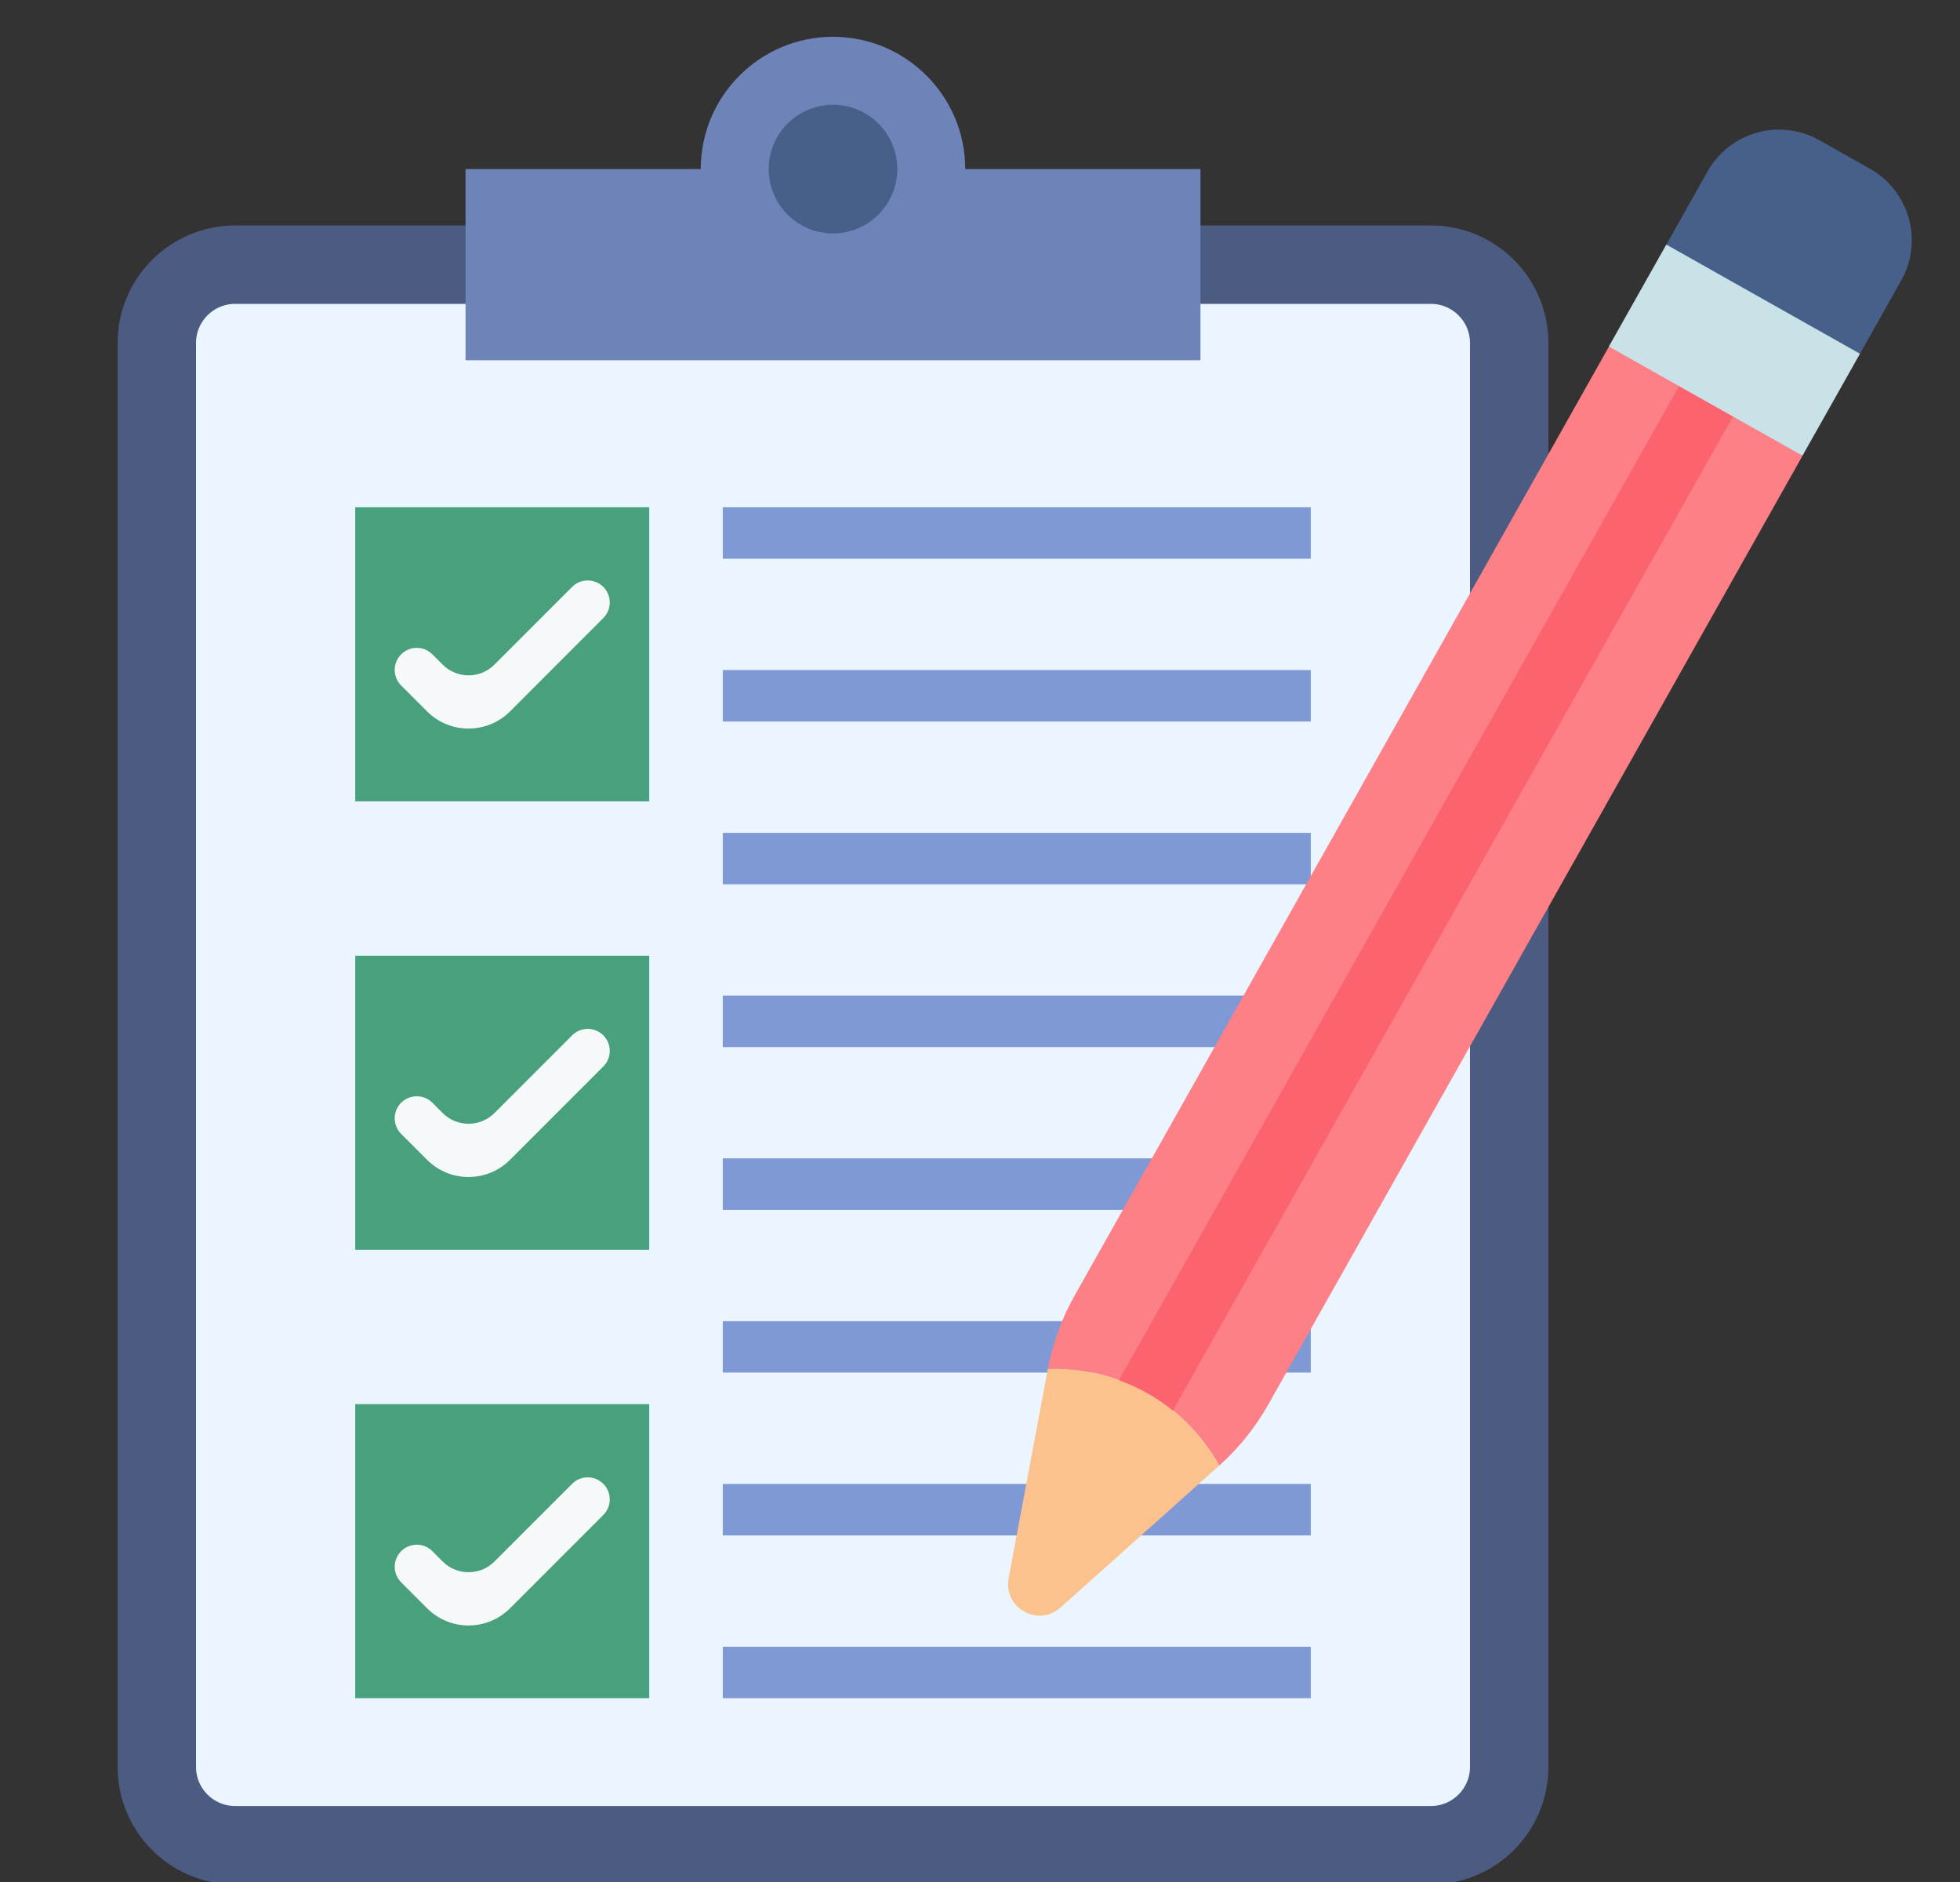
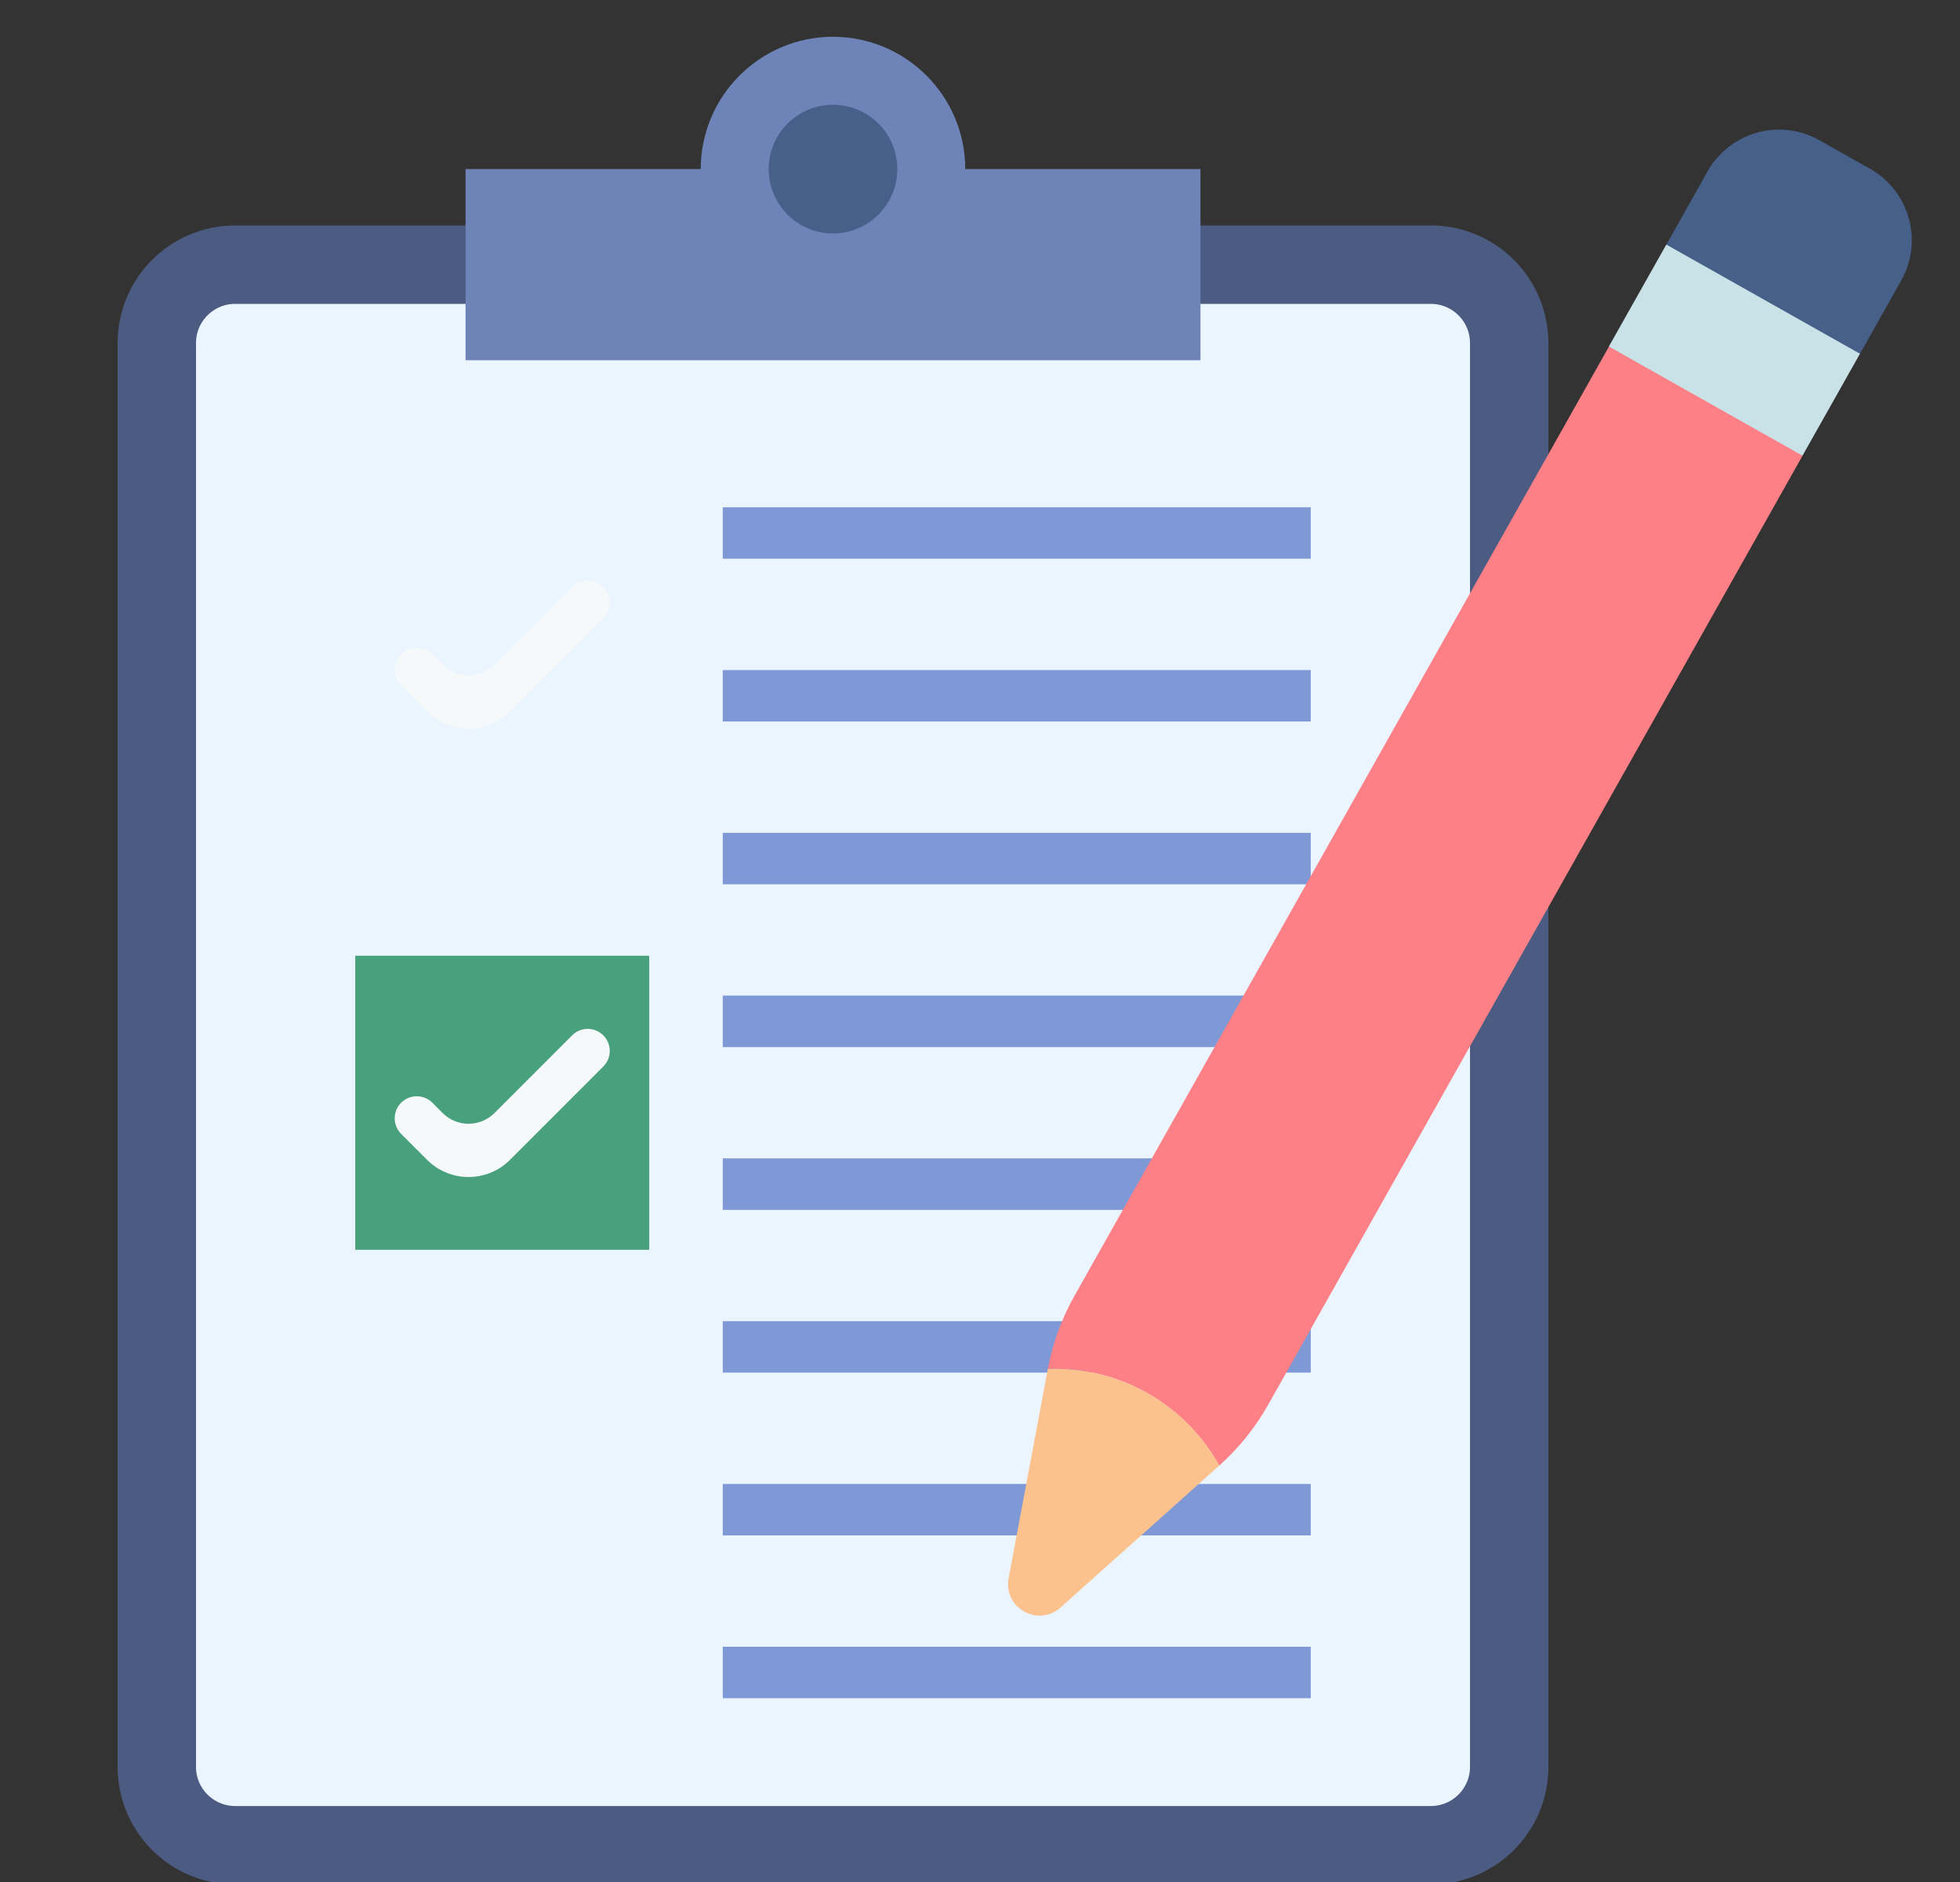
<svg xmlns="http://www.w3.org/2000/svg" width="25" height="24" viewBox="0 0 25 24" fill="none">
  <rect x="0" y="0" width="25" height="24" fill="#333333" stroke="none" />
  <g clip-path="url(#clip0_2824_594200)">
    <path d="M2 4.375C2 3.823 2.448 3.375 3 3.375H18.25C18.802 3.375 19.25 3.823 19.25 4.375V22.531C19.25 23.084 18.802 23.531 18.25 23.531H3C2.448 23.531 2 23.084 2 22.531V4.375Z" fill="#EBF5FF" stroke="#4C5B82" />
    <path d="M12.312 2.156C12.312 1.226 11.556 0.469 10.625 0.469C9.694 0.469 8.938 1.226 8.938 2.156H5.938V4.594H15.312V2.156H12.312Z" fill="#6E83B7" />
    <path d="M10.625 2.977C11.078 2.977 11.445 2.609 11.445 2.156C11.445 1.703 11.078 1.336 10.625 1.336C10.172 1.336 9.805 1.703 9.805 2.156C9.805 2.609 10.172 2.977 10.625 2.977Z" fill="#466089" />
    <path d="M9.219 18.924H16.719V19.58H9.219V18.924Z" fill="#7F98D6" />
    <path d="M9.219 16.848H16.719V17.504H9.219V16.848Z" fill="#7F98D6" />
    <path d="M9.219 14.772H16.719V15.429H9.219V14.772Z" fill="#7F98D6" />
    <path d="M9.219 12.696H16.719V13.353H9.219V12.696Z" fill="#7F98D6" />
    <path d="M9.219 10.621H16.719V11.277H9.219V10.621Z" fill="#7F98D6" />
    <path d="M9.219 8.545H16.719V9.201H9.219V8.545Z" fill="#7F98D6" />
    <path d="M9.219 6.469H16.719V7.125H9.219V6.469Z" fill="#7F98D6" />
    <path d="M9.219 21H16.719V21.656H9.219V21Z" fill="#7F98D6" />
-     <path d="M4.531 6.469H8.281V10.219H4.531V6.469Z" fill="#49A07C" />
    <path d="M6.506 9.072C6.213 9.364 5.74 9.364 5.447 9.072L5.117 8.742C5.007 8.632 5.007 8.454 5.117 8.344C5.227 8.234 5.405 8.234 5.515 8.344L5.646 8.475C5.829 8.658 6.124 8.658 6.307 8.475L7.298 7.484C7.407 7.375 7.585 7.375 7.695 7.484C7.805 7.594 7.805 7.772 7.695 7.882L6.506 9.072Z" fill="#F6F9F9" />
    <path d="M4.531 12.188H8.281V15.938H4.531V12.188Z" fill="#49A07C" />
    <path d="M6.506 14.79C6.213 15.083 5.74 15.083 5.447 14.79L5.117 14.46C5.007 14.35 5.007 14.172 5.117 14.062C5.227 13.953 5.405 13.953 5.515 14.062L5.646 14.194C5.829 14.376 6.124 14.376 6.307 14.194L7.298 13.203C7.407 13.093 7.585 13.093 7.695 13.203C7.805 13.313 7.805 13.491 7.695 13.601L6.506 14.79Z" fill="#F6F9F9" />
-     <path d="M4.531 17.906H8.281V21.656H4.531V17.906Z" fill="#49A07C" />
-     <path d="M6.506 20.509C6.213 20.802 5.74 20.802 5.447 20.509L5.117 20.179C5.007 20.069 5.007 19.891 5.117 19.781C5.227 19.671 5.405 19.671 5.515 19.781L5.646 19.913C5.829 20.095 6.124 20.095 6.307 19.913L7.298 18.922C7.407 18.812 7.585 18.812 7.695 18.922C7.805 19.032 7.805 19.21 7.695 19.32L6.506 20.509Z" fill="#F6F9F9" />
    <path d="M22.99 5.814L22.577 5.324L21.082 4.481L20.521 4.422L13.707 16.521C13.542 16.812 13.427 17.129 13.365 17.458C14.268 17.423 15.114 17.9 15.551 18.69C15.801 18.467 16.012 18.204 16.176 17.913L22.99 5.814Z" fill="#FC8086" />
    <path d="M23.852 2.152L23.206 1.788C22.702 1.504 22.064 1.682 21.78 2.186L21.253 3.122L21.455 3.482L23.253 4.495L23.723 4.514L24.25 3.577C24.534 3.074 24.355 2.436 23.852 2.152Z" fill="#466089" />
    <path d="M20.521 4.419L21.254 3.119L23.724 4.511L22.991 5.811L20.521 4.419Z" fill="#C9E2E7" />
    <path d="M15.551 18.69L13.527 20.5C13.241 20.755 12.795 20.504 12.865 20.127L13.365 17.458C14.268 17.423 15.114 17.9 15.551 18.69Z" fill="#FCC28D" />
-     <path d="M14.96 17.988L22.103 5.314L21.415 4.926L14.272 17.601C14.521 17.691 14.754 17.822 14.96 17.988Z" fill="#FB636F" />
  </g>
  <defs>
    <clipPath id="clip0_2824_594200">
      <rect width="24" height="24" fill="white" transform="translate(0.5)" />
    </clipPath>
  </defs>
</svg>